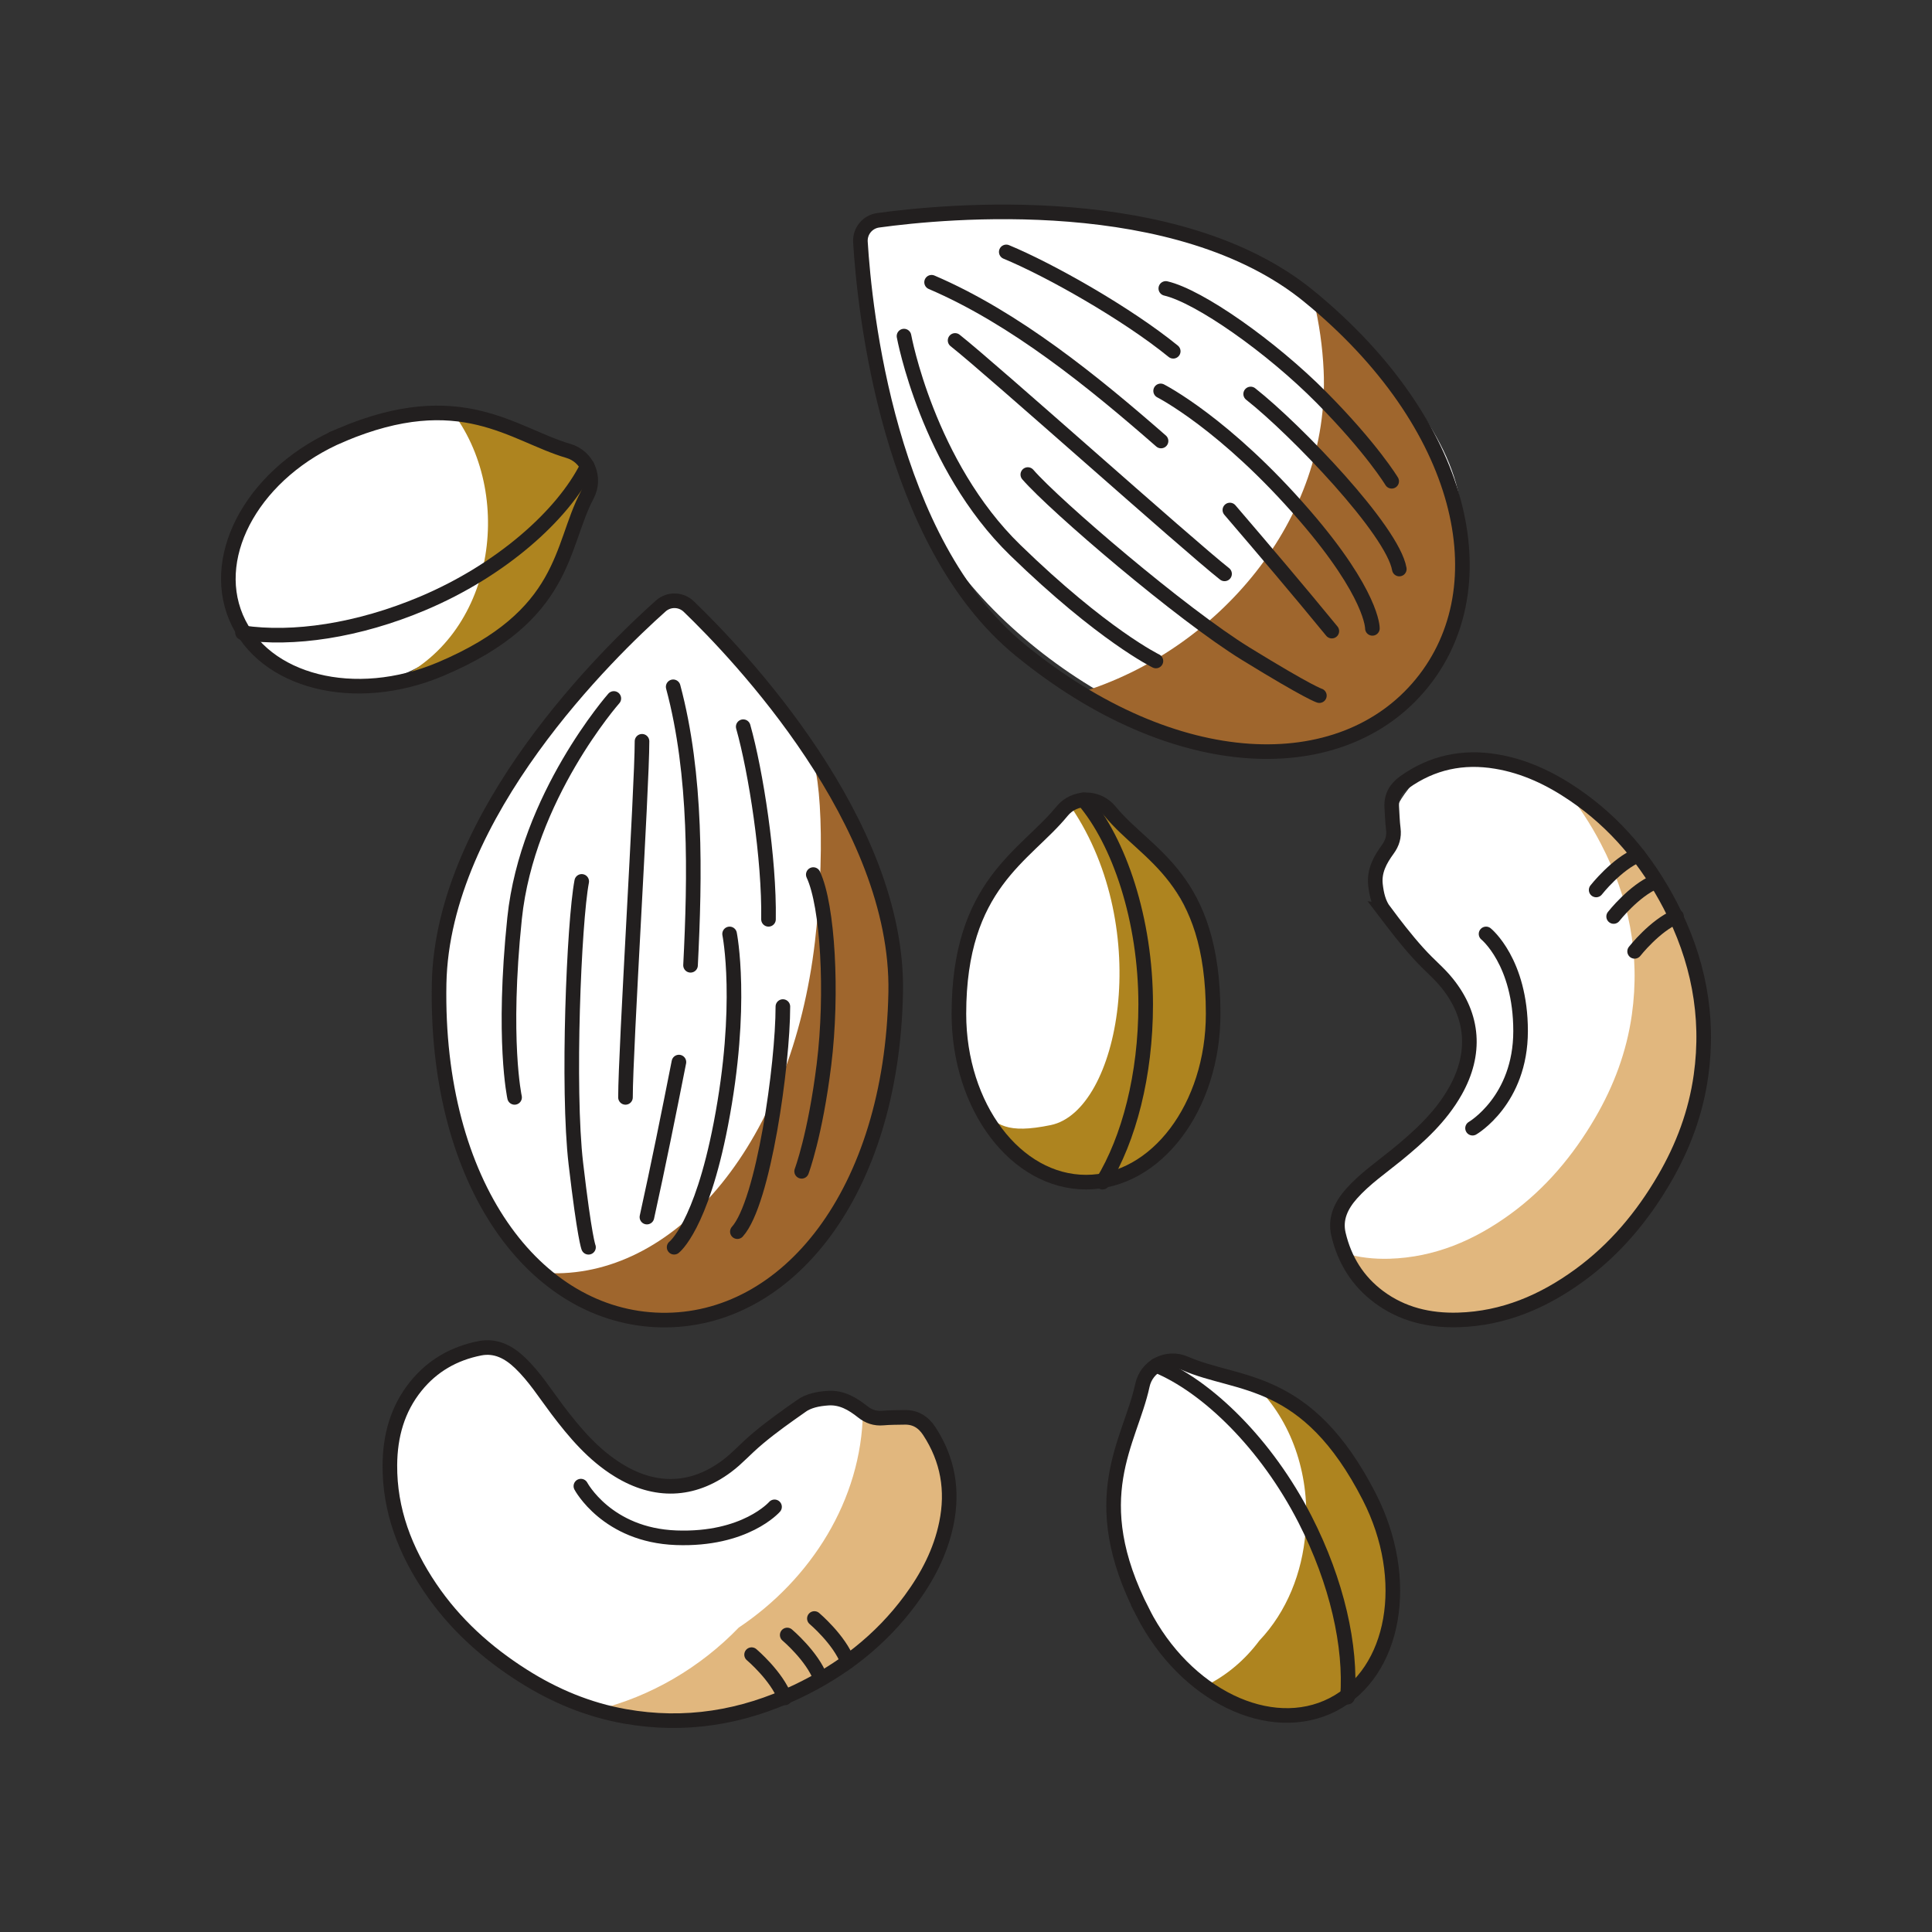
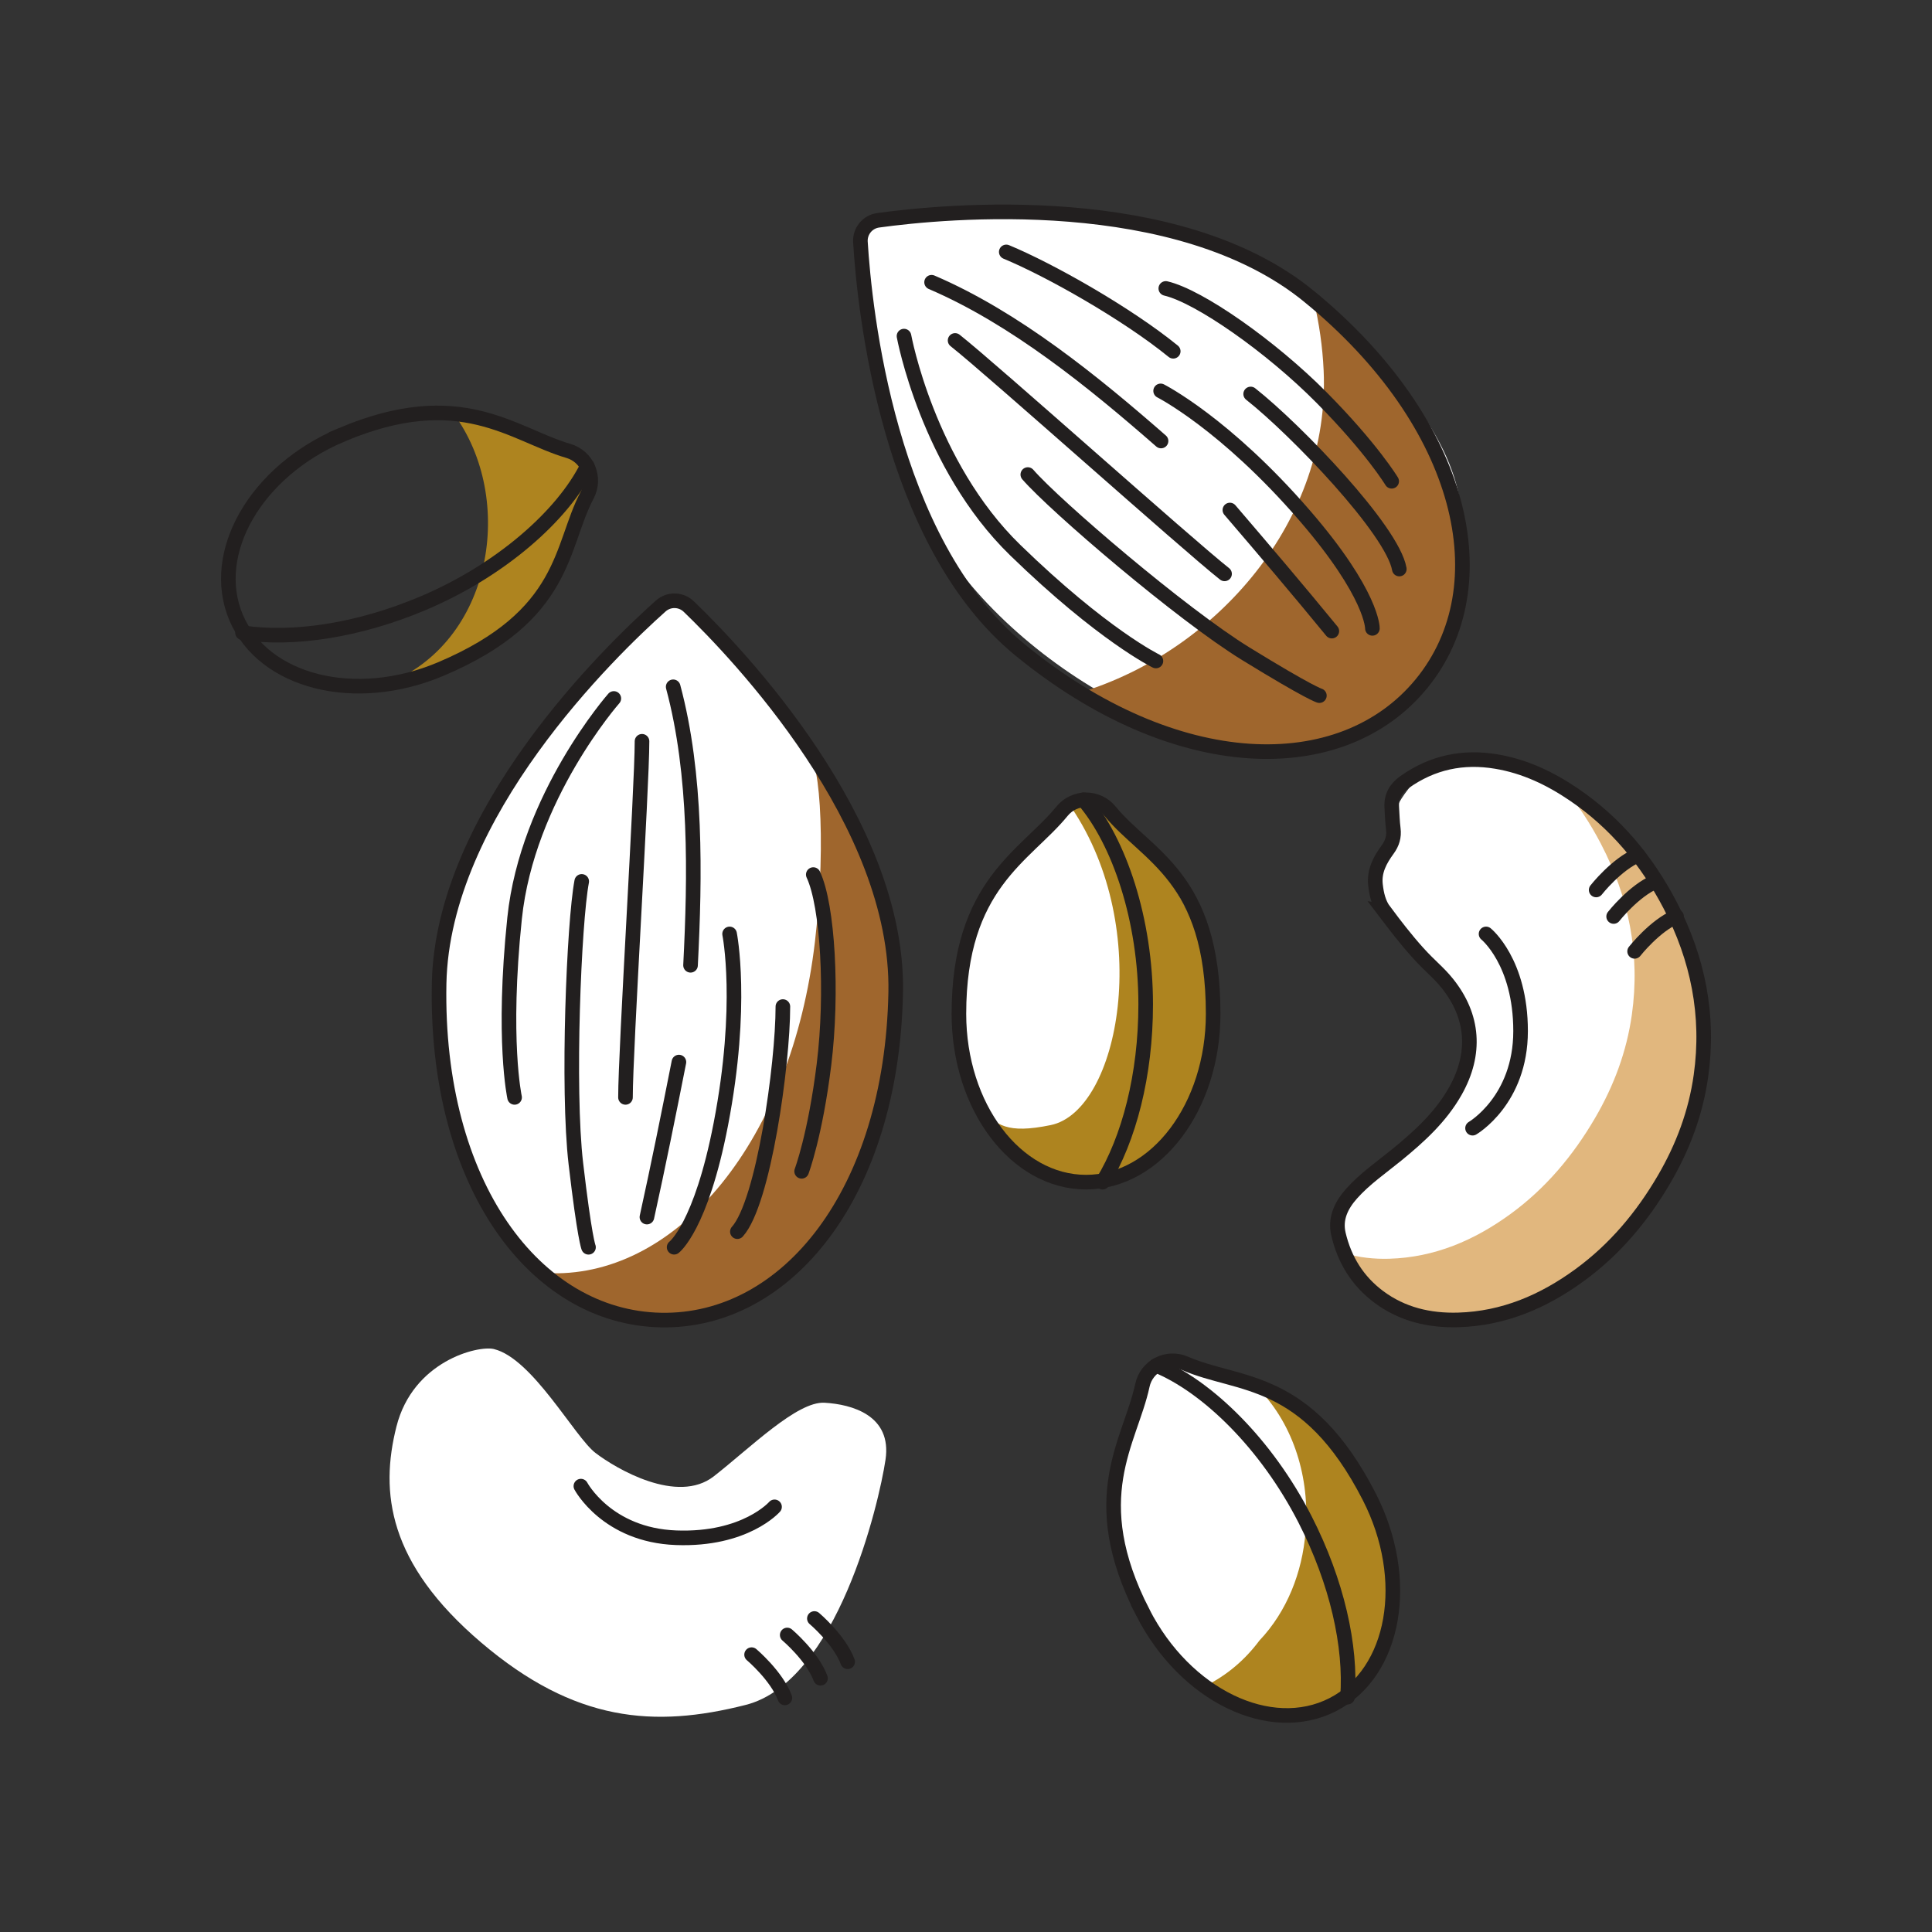
<svg xmlns="http://www.w3.org/2000/svg" id="Layer_1" viewBox="0 0 512 512">
  <rect x="0" y="0" width="512" height="512" fill="#333333" stroke="none" />
  <defs>
    <style>.cls-1{fill:none;stroke:#221f1f;stroke-linecap:round;stroke-miterlimit:10;stroke-width:3.87px;}.cls-2{fill:#fff;}.cls-3{fill:#9f662d;}.cls-4{fill:#ae841f;}.cls-5{fill:#e1b77e;}</style>
  </defs>
  <path class="cls-2" d="M130.87,357.51c10.24,2.46,21.42,23.31,26.92,27.52,5.49,4.21,21.73,13.75,31.39,6.2,9.66-7.55,22.07-19.91,29.33-19.49,7.26,.42,17.91,3.34,16.16,15.1-1.76,11.77-12.82,58.83-37.06,64.98-24.24,6.15-45.31,4.57-70.07-16.51-24.76-21.07-26.87-39.87-22.48-57.25s21.6-21.56,25.82-20.55Z" />
  <path class="cls-2" d="M354.55,323.29c2.18-10.31,22.71-22.05,26.77-27.66,4.06-5.61,13.15-22.1,5.34-31.55-7.81-9.45-22.61-23.18-22.39-30.45,.13-4.21,1.89-3.23,3.51-10.83,1.18-5.52,.82-9.52,9.44-18.13,16.42-16.42,69.77,16.2,69.77,49.32,0,25,5.81,45.17-14.58,70.5-20.39,25.33-39.12,27.95-56.62,24.04-17.5-3.91-22.14-21-21.25-25.24Z" />
-   <path class="cls-2" d="M132.5,147.82c0,17.46-22.35,33.95-39.81,33.95s-31.61-14.15-31.61-31.61,22.83-34.95,39.81-39.02c40.04-9.6,31.61,19.22,31.61,36.68Z" />
  <path class="cls-2" d="M309.3,231.24c13.54,12.97,14.68,47.78,1.05,62.01-13.64,14.24-33.03,17.53-46.57,4.56-13.54-12.97-11.93-46.07-.66-62.18,28.63-40.92,32.65-17.36,46.19-4.39Z" />
  <path class="cls-2" d="M217.27,204.37c20.94,28.77,24.65,98.18-.88,124.83-25.53,26.65-52.89,26-78.23,1.72-25.35-24.28-27.81-92.18-4.91-121.01,21.22-26.71,33.89-48.56,45.15-49.81,8.19-.9,27.02,27.97,38.88,44.26Z" />
  <path class="cls-2" d="M288.17,56.78c35.57,.77,93.05,39.86,98.79,76.32,5.74,36.46-11.35,57.83-46.02,63.29-34.67,5.46-90.19-33.71-99.25-69.39-8.4-33.06-18.11-56.38-12.28-66.09,4.24-7.06,38.62-4.56,58.76-4.12Z" />
  <path class="cls-2" d="M333.8,368.92c18.09,4.92,35.74,34.94,30.57,53.96-5.17,19.02-20.63,31.19-38.72,26.27-18.09-4.92-32.51-34.75-30.31-54.29,5.57-49.63,20.37-30.86,38.47-25.94Z" />
  <g>
    <g>
      <path class="cls-4" d="M290.75,211.95c3.41,5.39-10.15-2.87-6.82,2.05,21.81,32.22,12.74,80.41-5.48,84.16-11.7,2.41-14.39-.05-18.46-4.34,4.76,12.36,18.35,19.45,27.82,19.45,18.61,0,33.69-19.97,33.69-44.6,0-28.21-21.46-48.28-30.76-56.72Z" />
      <path class="cls-4" d="M292.74,213.61c.15,.13,.29,.27,.44,.4-.15-.13-.28-.28-.44-.4Z" />
    </g>
    <path class="cls-1" d="M254.12,268.68c0-34.33,17.57-41.75,27.33-53.7,3.29-4.03,9.43-4.03,12.72,0,9.76,11.95,27.33,17.31,27.33,53.7,0,24.63-15.08,44.6-33.69,44.6s-33.69-19.97-33.69-44.6Z" />
    <path class="cls-1" d="M287.13,211.95c9.49,11.1,16.49,31.8,16.49,54.22,0,18.77-4.42,35.61-11.43,47.12" />
    <g>
      <path class="cls-4" d="M150.63,119.5c-9.08-2.66-17.76-8.67-30.4-9.85,16.54,22.45,10.51,60.71-17.99,71.66,4.8-.66,9.7-1.95,14.54-4,33.52-14.17,31.61-32.44,38.81-46.09,2.43-4.6,.04-10.26-4.96-11.72Z" />
      <path class="cls-1" d="M90.52,115.24c31.62-13.37,45.31-.08,60.12,4.26,5,1.46,7.39,7.12,4.96,11.72-7.2,13.65-5.3,31.92-38.81,46.09-22.69,9.59-46.96,3.48-54.22-13.66-7.25-17.14,5.26-38.81,27.95-48.41Z" />
      <path class="cls-1" d="M155.63,123.55c-6.52,13.07-22.86,27.58-43.51,36.31-17.29,7.31-34.53,9.8-47.85,7.82" />
    </g>
    <path class="cls-4" d="M283.27,373.15c.19,.05,.38,.1,.57,.16-.19-.05-.38-.12-.57-.16Z" />
    <path class="cls-4" d="M362.88,396.68c-9.92-19.38-20.37-26-30.2-29.52,9.72,9.46,14.18,23.39,13.42,37-.02,.4-.02,.79-.05,1.19-.02,.25-.06,.5-.08,.76-.87,10.64-4.92,20.97-12.22,28.66-3.72,4.99-8.53,9.2-14.49,12.11,10.82,7.87,23.56,10.19,33.95,4.86,16.57-8.48,20.9-33.14,9.67-55.07Z" />
    <path class="cls-1" d="M302.89,427.39c-15.64-30.56-3.39-45.18-.14-60.27,1.1-5.09,6.56-7.89,11.33-5.8,14.14,6.19,32.22,2.95,48.8,35.35,11.22,21.93,6.89,46.58-9.67,55.07-16.57,8.48-39.09-2.42-50.32-24.35Z" />
    <path class="cls-1" d="M306.43,361.85c13.51,5.55,29.17,20.79,39.39,40.75,8.55,16.71,12.29,33.72,11.29,47.16" />
    <g>
      <path class="cls-3" d="M215.32,199.91c-.52,.22-1.63,.53-1.63,.53,3.17-2.92,5.55,21.29,2.28,49.11-6.21,52.8-36.28,88.52-69.69,87.88-.84-.02-1.65-.15-2.47-.21,9.06,7.88,19.77,12.37,31.37,12.6,33.41,.64,61.17-33.67,62.19-86.83,.43-22.45-9.93-44.77-22.05-63.08Z" />
      <path class="cls-1" d="M237.37,263c-1.02,53.16-28.78,87.47-62.19,86.83s-59.83-36-58.81-89.15c.87-45.14,45.33-88.13,58.73-100.08,2.14-1.91,5.37-1.84,7.43,.14,12.93,12.45,55.71,57.12,54.84,102.26Z" />
      <path class="cls-1" d="M162.67,185.1s-22.95,26.04-26.3,58.27c-3.35,32.23,0,47.45,0,47.45" />
      <path class="cls-1" d="M154.16,233.58c-2.06,10.83-3.87,54.92-1.55,74.78,2.32,19.85,3.35,22.18,3.35,22.18" />
      <path class="cls-1" d="M170.14,196.45c0,12.38-4.38,81.74-4.38,94.37" />
      <path class="cls-1" d="M179.92,281.46c-2.71,13.72-5.47,27.43-8.48,41.08" />
      <path class="cls-1" d="M178.4,182.01c6.24,23.25,5.81,49.99,4.6,73.8" />
-       <path class="cls-1" d="M196.96,192.58c3.35,11.86,6.96,35.07,6.7,51.05" />
      <path class="cls-1" d="M207.47,266.75c0,15.3-5.1,51.92-12.06,59.65" />
      <path class="cls-1" d="M215.53,231.77c3.87,8.25,5.16,31.46,2.84,50.28-2.32,18.82-5.93,28.36-5.93,28.36" />
      <path class="cls-1" d="M193.35,247.5s3.79,18.77-2.32,50.41c-5.25,27.22-12.38,32.62-12.38,32.62" />
    </g>
    <path class="cls-5" d="M442.57,239.83c-6.14-11.77-14.41-21.73-25.45-29.25-.77-.53-1.58-.98-2.36-1.47,3.61,4.45,6.78,9.29,9.5,14.51,7.38,14.16,10.46,29.22,8.2,45.28-1.37,9.76-4.77,18.86-9.76,27.4-5.8,9.93-13.06,18.6-22.39,25.41-9.6,7.01-20.16,11.52-32.13,11.87-4.11,.12-8.08-.33-11.83-1.46,1.92,4.57,4.9,8.47,9.04,11.57,6.22,4.65,13.41,6.33,21.1,6.1,11.97-.35,22.53-4.86,32.13-11.87,9.33-6.81,16.59-15.49,22.38-25.41,4.99-8.54,8.39-17.63,9.76-27.4,2.25-16.06-.82-31.12-8.2-45.28Z" />
    <path class="cls-1" d="M366.87,241.46c-1.51-1.99-2.06-4.42-2.35-6.94-.42-3.68,1.2-6.62,3.25-9.43,1.2-1.64,1.73-3.38,1.47-5.41-.24-1.9-.29-3.82-.41-5.73-.18-2.87,1.04-5.02,3.39-6.69,7.38-5.24,15.5-6.91,24.26-5.45,7.6,1.26,14.35,4.49,20.64,8.77,11.04,7.51,19.31,17.48,25.45,29.25,7.38,14.16,10.46,29.22,8.2,45.28-1.37,9.76-4.77,18.86-9.76,27.4-5.8,9.93-13.06,18.6-22.39,25.41-9.6,7.01-20.16,11.52-32.13,11.87-7.69,.23-14.88-1.46-21.1-6.1-5.58-4.17-9.07-9.79-10.67-16.56-.99-4.18,.7-7.69,3.45-10.79,3.53-3.97,7.9-6.95,11.98-10.28,5.97-4.87,11.65-10.04,15.51-16.87,5.61-9.93,4.91-19.85-2.12-28.6-2.35-2.93-4.54-4.5-7.83-8.15-3.29-3.65-6-7.24-8.85-10.98Z" />
    <path class="cls-1" d="M393.82,247.5s9.15,7.38,9.15,25.74-12.73,25.74-12.73,25.74" />
    <path class="cls-1" d="M434.12,226.61c-5.76,2.4-11.12,9.24-11.12,9.24" />
    <path class="cls-1" d="M438.75,233.64c-5.76,2.4-11.12,9.24-11.12,9.24" />
    <path class="cls-1" d="M444.31,242.88c-5.76,2.4-11.12,9.24-11.12,9.24" />
-     <path class="cls-5" d="M246.26,379.24c-1.58-2.4-3.68-3.7-6.56-3.63-1.91,.05-3.84,.03-5.74,.19-2.01,.18-3.71-.41-5.28-1.63-.35,23.39-13.84,44.41-32.91,57.16-10.17,10.55-23.36,18.32-37.56,21.77,2.4,.7,4.85,1.29,7.35,1.74,15.96,2.85,31.13,.34,45.55-6.51,11.99-5.7,22.26-13.59,30.17-24.34,4.51-6.12,7.98-12.75,9.53-20.3,1.78-8.71,.42-16.88-4.55-24.45Z" />
-     <path class="cls-1" d="M212.29,372.62c2.04-1.44,4.49-1.9,7.02-2.09,3.69-.28,6.57,1.44,9.3,3.6,1.59,1.26,3.31,1.85,5.35,1.67,1.9-.17,3.83-.15,5.74-.19,2.88-.07,4.98,1.23,6.56,3.63,4.96,7.57,6.33,15.74,4.55,24.45-1.54,7.55-5.02,14.18-9.53,20.3-7.92,10.75-18.18,18.65-30.17,24.34-14.42,6.85-29.59,9.36-45.55,6.51-9.71-1.73-18.67-5.47-27.01-10.77-9.71-6.16-18.1-13.74-24.56-23.31-6.65-9.85-10.76-20.57-10.67-32.55,.06-7.69,2.01-14.81,6.89-20.85,4.38-5.43,10.12-8.7,16.94-10.05,4.22-.83,7.66,.99,10.66,3.85,3.84,3.67,6.65,8.16,9.82,12.36,4.65,6.15,9.6,12.02,16.28,16.12,9.72,5.98,19.66,5.65,28.66-1.06,3.01-2.24,4.67-4.37,8.43-7.52,3.77-3.15,7.46-5.73,11.3-8.43Z" />
    <path class="cls-1" d="M205.26,399.33s-7.72,8.87-26.07,8.19c-18.35-.68-25.25-13.68-25.25-13.68" />
    <path class="cls-1" d="M224.64,440.38c-2.18-5.85-8.82-11.46-8.82-11.46" />
    <path class="cls-1" d="M217.44,444.75c-2.18-5.85-8.82-11.46-8.82-11.46" />
    <path class="cls-1" d="M208,449.96c-2.18-5.85-8.82-11.46-8.82-11.46" />
    <g>
      <path class="cls-3" d="M348.15,79.62c1.44,6.02,2.34,12.24,2.63,18.59,1.77,39.53-28.05,74.22-64.59,85.35,36.14,22.18,72.04,20.16,90.51-2.37,20.97-25.59,11.55-68.02-28.55-101.57Z" />
      <path class="cls-1" d="M346.99,78.6c41.12,33.7,50.89,76.74,29.71,102.59-21.18,25.85-65.3,24.71-106.42-8.99-34.91-28.62-41.16-90.15-42.26-108.07-.17-2.86,1.87-5.36,4.71-5.75,17.78-2.45,79.34-8.4,114.26,20.22Z" />
      <path class="cls-1" d="M239.57,89.07s6.25,34.14,29.49,56.73c23.24,22.58,37.27,29.37,37.27,29.37" />
      <path class="cls-1" d="M272.38,125.76c7.23,8.32,40.74,37.03,57.78,47.5,17.03,10.47,19.49,11.09,19.49,11.09" />
      <path class="cls-1" d="M253.11,90.22c9.72,7.66,61.49,54.04,71.41,61.86" />
      <path class="cls-1" d="M325.93,135.16c9.1,10.62,18.16,21.27,27.02,32.09" />
      <path class="cls-1" d="M246.88,74.8c22.12,9.48,42.86,26.38,60.81,42.07" />
      <path class="cls-1" d="M266.67,66.76c11.39,4.71,31.85,16.24,44.25,26.33" />
      <path class="cls-1" d="M331.44,104.41c12.02,9.47,37.62,36.14,39.39,46.39" />
      <path class="cls-1" d="M308.95,76.44c8.87,2.07,27.9,15.42,41.25,28.89,13.35,13.47,18.61,22.21,18.61,22.21" />
      <path class="cls-1" d="M307.58,103.59s17.09,8.64,38.16,33.02c18.13,20.98,17.96,29.91,17.96,29.91" />
    </g>
  </g>
</svg>